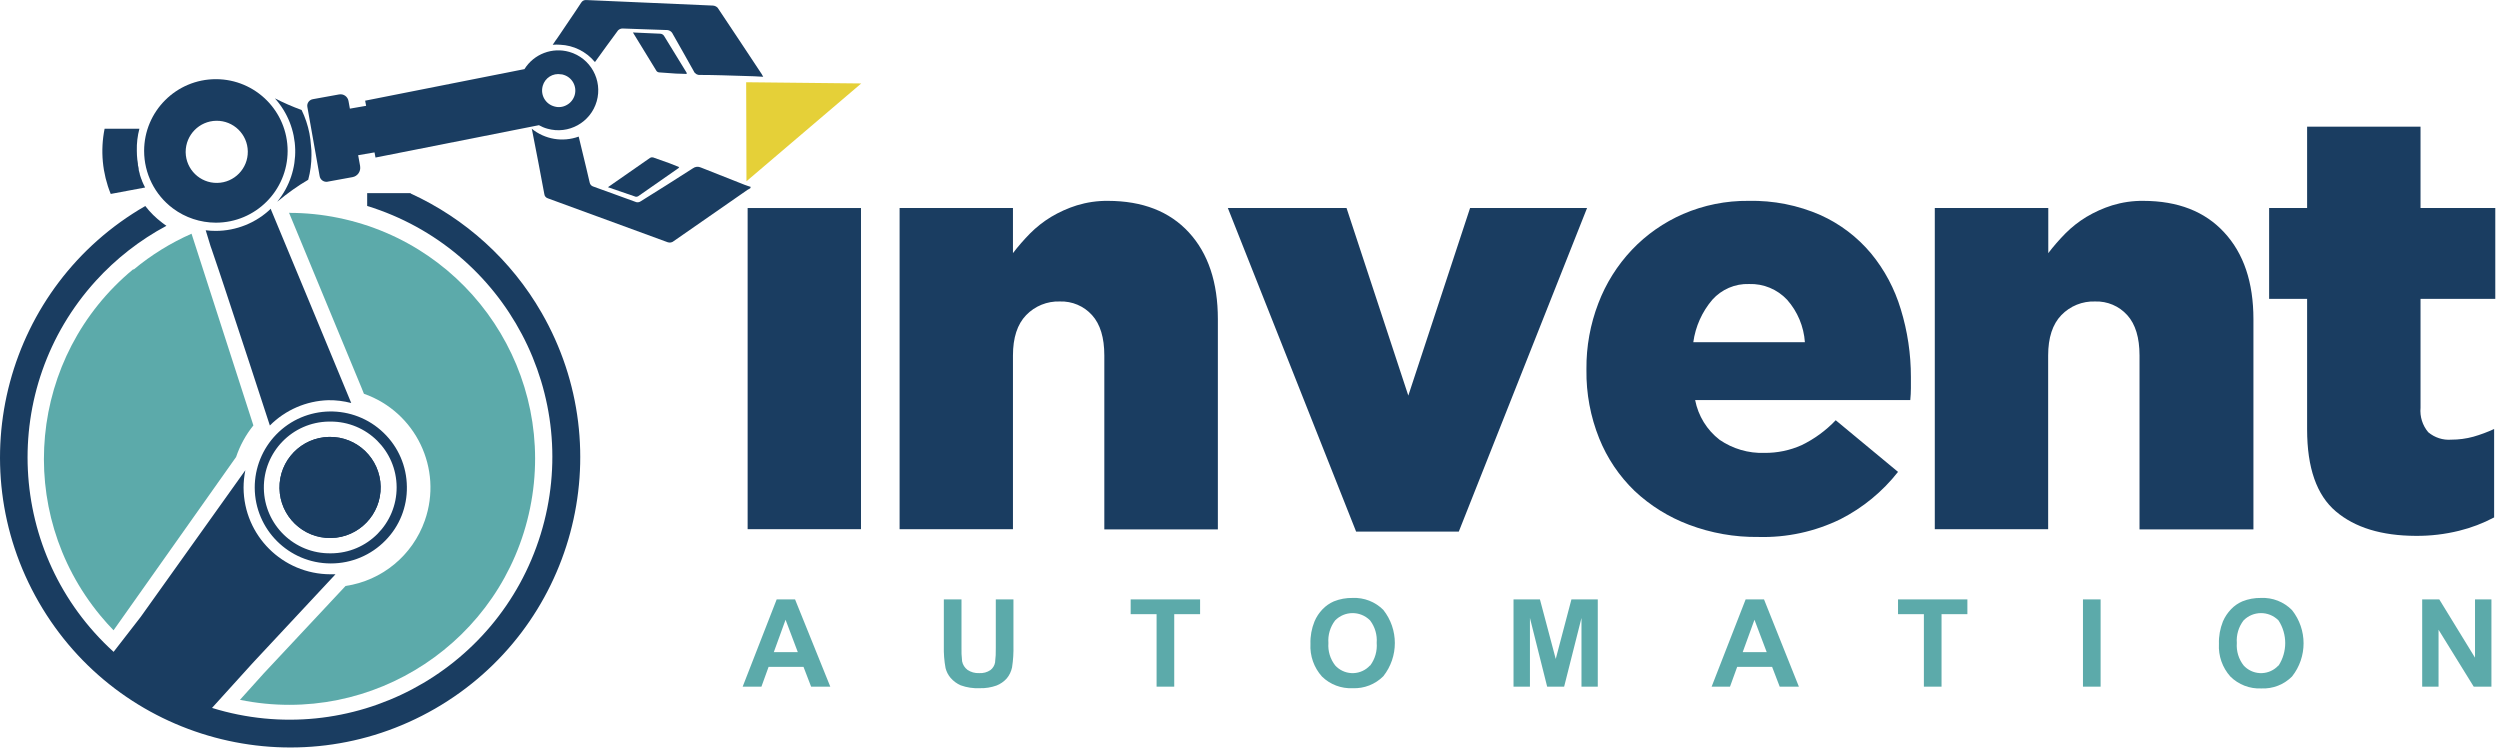
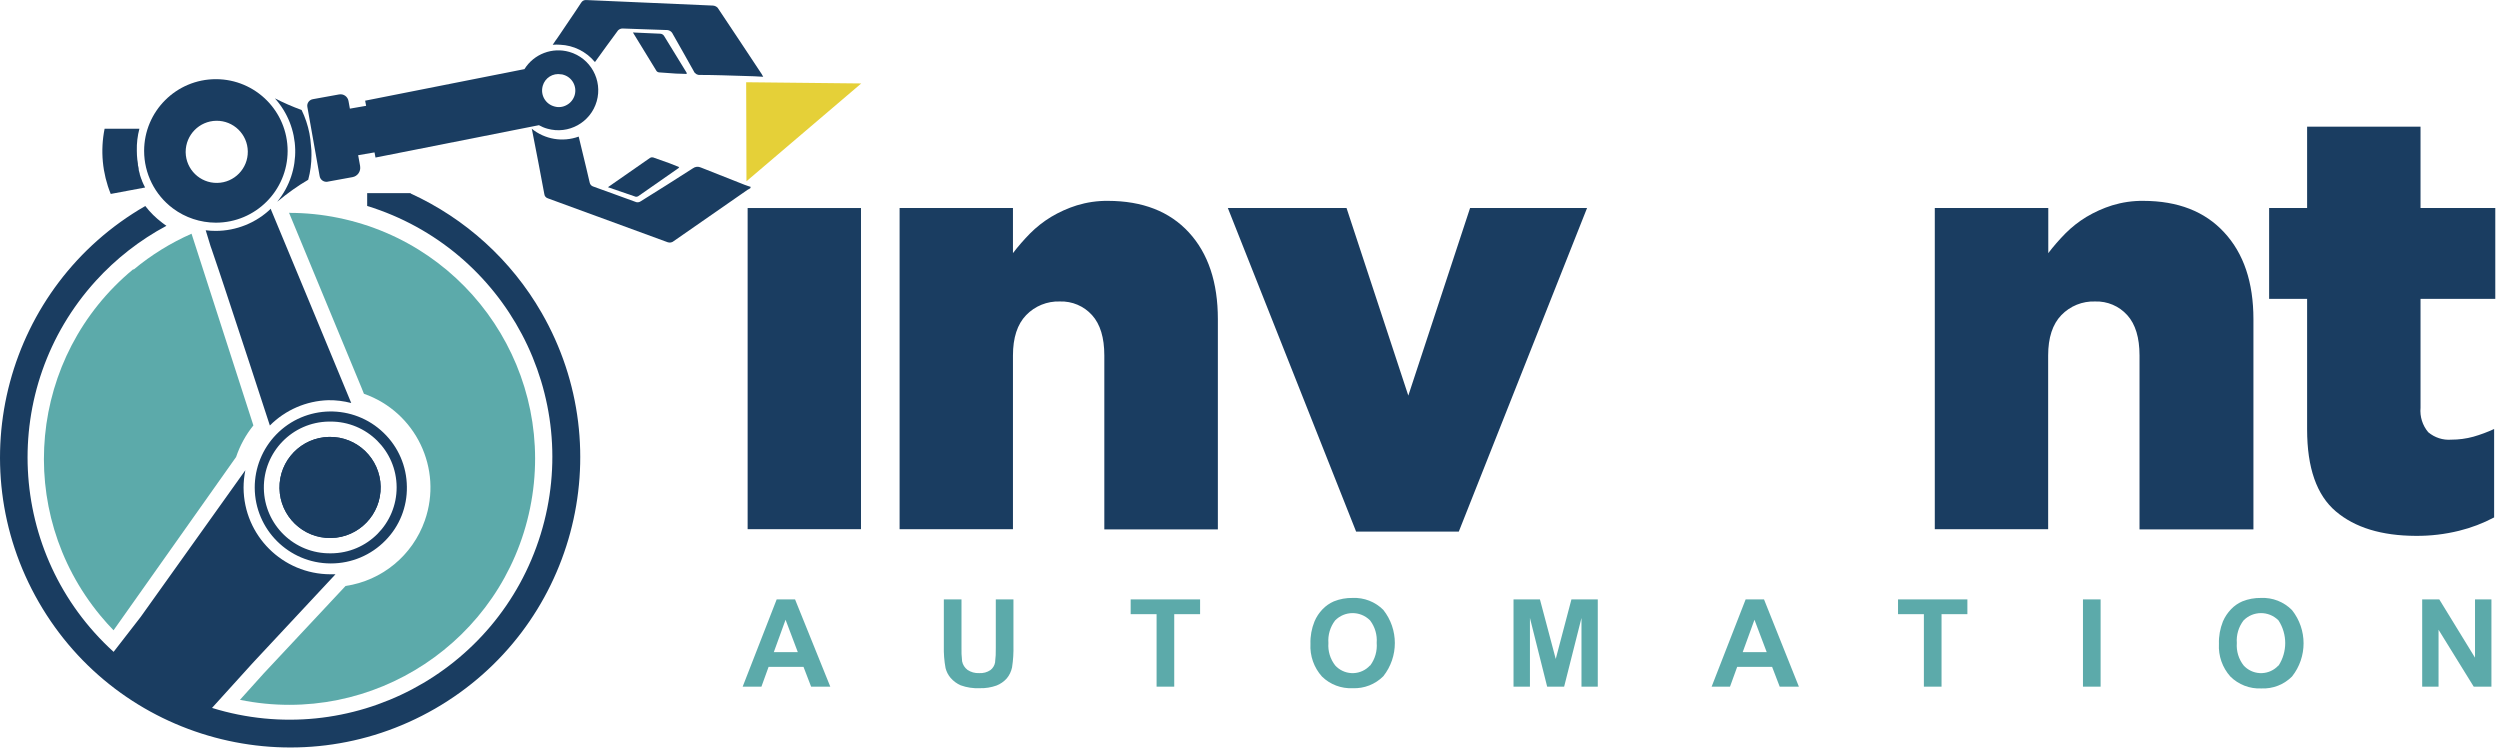
<svg xmlns="http://www.w3.org/2000/svg" width="301" height="90" viewBox="0 0 301 90" fill="none">
  <g clip-path="url(#clip0_3765_908)">
    <path d="M34.874 25.615H34.8C37.715 32.631 40.621 39.648 43.521 46.671L43.816 47.409C50.057 49.6 53.34 56.432 51.149 62.673C49.674 66.871 46 69.903 41.603 70.552L39.05 73.282L31.739 81.095L28.891 84.26C44.915 87.528 60.556 77.185 63.824 61.161C67.092 45.136 56.749 29.496 40.725 26.228C38.792 25.829 36.815 25.63 34.837 25.63L34.867 25.615H34.874Z" fill="#5CAAAA" />
    <path d="M103.693 10.048L89.875 21.823L89.838 9.901L103.693 10.048Z" fill="#E5D038" />
    <path fill-rule="evenodd" clip-rule="evenodd" d="M25.637 30.315C25.608 30.234 25.578 30.152 25.556 30.071L25.637 30.315Z" fill="#1A3D61" />
    <path fill-rule="evenodd" clip-rule="evenodd" d="M30.44 51.009L23.062 28.138C20.561 29.245 18.223 30.684 16.12 32.432H16.024C3.423 42.857 1.66 61.515 12.085 74.116C12.594 74.728 13.117 75.319 13.671 75.887L28.426 55.023C28.891 53.643 29.592 52.359 30.507 51.223L30.44 51.009Z" fill="#5CAAAA" />
    <path d="M39.847 64.776C43.211 64.717 45.889 61.943 45.83 58.586C45.771 55.222 42.997 52.544 39.633 52.603C36.269 52.662 33.59 55.436 33.65 58.793C33.709 62.157 36.483 64.835 39.847 64.776Z" fill="#1A3D61" />
    <path d="M42.289 48.523C39.102 40.813 35.907 33.111 32.698 25.409C32.654 25.32 32.624 25.224 32.609 25.128C30.824 26.84 28.441 27.799 25.969 27.799C25.571 27.799 25.165 27.777 24.767 27.725L25.357 29.658L25.505 30.071C25.527 30.153 25.556 30.234 25.586 30.315L26.323 32.484L27.061 34.697L27.548 36.173C29.208 41.19 30.861 46.206 32.491 51.231C34.358 49.357 36.873 48.265 39.515 48.184C40.452 48.169 41.381 48.287 42.289 48.523Z" fill="#1A3D61" />
    <path d="M49.452 23.254H44.207V24.796C60.895 29.953 70.243 47.667 65.086 64.355C59.929 81.044 42.215 90.391 25.527 85.234L30.425 79.826L40.393 69.143H39.78C34.026 69.129 29.356 64.481 29.326 58.726C29.326 58.018 29.4 57.31 29.54 56.616L16.932 74.286L13.678 78.484C0.753 66.738 -0.207 46.745 11.531 33.819C13.966 31.141 16.843 28.898 20.038 27.187C19.868 27.061 19.691 26.951 19.529 26.818C18.761 26.242 18.075 25.564 17.492 24.804C0.782 34.431 -4.958 55.79 4.67 72.5C14.298 89.211 35.656 94.958 52.367 85.33C69.077 75.702 74.824 54.344 65.196 37.633C61.566 31.326 56.048 26.316 49.43 23.291L49.452 23.254Z" fill="#1A3D61" />
    <path d="M20.82 25.091C22.31 26.206 24.125 26.803 25.984 26.81C30.757 26.81 34.623 22.952 34.631 18.179C34.631 13.405 30.772 9.539 25.999 9.532C21.226 9.532 17.36 13.39 17.352 18.164C17.352 20.894 18.636 23.461 20.82 25.091ZM26.043 14.541C28.109 14.512 29.806 16.165 29.835 18.23C29.865 20.296 28.212 21.993 26.146 22.022C24.081 22.052 22.384 20.399 22.354 18.334C22.354 18.319 22.354 18.311 22.354 18.297C22.354 16.246 23.992 14.571 26.043 14.541Z" fill="#1A3D61" />
    <path d="M33.421 24.199V24.258C34.579 23.284 35.811 22.406 37.11 21.639C37.368 20.68 37.501 19.684 37.501 18.688C37.501 18.297 37.501 17.95 37.442 17.544C37.412 17.05 37.346 16.556 37.257 16.069C37.065 15.088 36.748 14.136 36.313 13.243C35.214 12.845 34.136 12.373 33.096 11.841C36.239 15.338 36.372 20.591 33.413 24.243V24.199H33.421Z" fill="#1A3D61" />
    <path d="M39.478 21.867L42.429 21.329C43.049 21.226 43.462 20.635 43.358 20.016C43.358 20.008 43.358 20.001 43.358 19.994L43.122 18.688L45.092 18.348L45.21 18.968L64.886 15.073C65.204 15.25 65.543 15.397 65.897 15.493C68.45 16.224 71.113 14.748 71.844 12.195C72.574 9.643 71.098 6.979 68.546 6.249C66.487 5.659 64.281 6.5 63.145 8.322L43.963 12.122L44.081 12.741L42.126 13.081L41.957 12.151C41.861 11.627 41.359 11.273 40.835 11.369C40.835 11.369 40.835 11.369 40.828 11.369L37.656 11.944C37.22 12.026 36.925 12.439 37.006 12.874L38.482 21.189C38.548 21.639 38.976 21.949 39.426 21.882C39.448 21.882 39.463 21.882 39.485 21.867H39.478ZM65.344 10.336C65.617 9.37 66.569 8.772 67.557 8.949C67.653 8.949 67.742 8.971 67.83 9.001C68.878 9.296 69.49 10.388 69.195 11.443C69.047 11.952 68.708 12.387 68.243 12.638C67.793 12.896 67.262 12.963 66.768 12.822C65.698 12.55 65.056 11.472 65.329 10.403C65.329 10.38 65.344 10.358 65.344 10.336Z" fill="#1A3D61" />
    <path d="M67.432 5.386C69.062 5.452 70.589 6.212 71.63 7.474C72.567 6.183 73.474 4.914 74.411 3.659C74.551 3.519 74.75 3.431 74.95 3.431C76.713 3.482 78.469 3.571 80.225 3.615C80.564 3.6 80.874 3.792 81.007 4.102C81.833 5.578 82.696 7.053 83.53 8.573C83.655 8.868 83.95 9.045 84.267 9.023C86.075 9.023 87.868 9.097 89.675 9.148C90.413 9.148 91.099 9.207 91.889 9.244L91.704 8.912C89.941 6.256 88.185 3.586 86.407 0.937C86.26 0.782 86.053 0.686 85.839 0.671L70.641 0.007C70.368 -0.037 70.095 0.096 69.962 0.339C69.741 0.679 69.527 1.011 69.298 1.343C68.9 1.94 68.487 2.538 68.081 3.143L67.41 4.139L67.026 4.7L66.908 4.855L66.546 5.393C66.841 5.364 67.137 5.364 67.432 5.386Z" fill="#1A3D61" />
    <path d="M84.371 20.163C84.068 20.023 83.707 20.06 83.434 20.259C81.346 21.602 79.243 22.93 77.141 24.236C76.986 24.346 76.794 24.383 76.61 24.339C74.898 23.727 73.194 23.085 71.445 22.465C71.209 22.399 71.039 22.207 70.995 21.971C70.744 20.827 70.449 19.691 70.184 18.555C70.007 17.854 69.844 17.146 69.675 16.445C67.749 17.146 65.602 16.784 64.016 15.493L64.06 15.655C64.562 18.223 65.071 20.82 65.536 23.365C65.558 23.609 65.735 23.815 65.971 23.882C70.781 25.637 75.584 27.401 80.387 29.164C80.638 29.253 80.925 29.201 81.125 29.024L89.978 22.871C90.088 22.797 90.207 22.731 90.325 22.672L90.391 22.502C90.14 22.413 89.889 22.347 89.653 22.251C87.905 21.565 86.141 20.872 84.371 20.163Z" fill="#1A3D61" />
    <path d="M78.631 18.953C78.513 18.924 78.388 18.939 78.284 18.997C76.617 20.148 74.957 21.307 73.194 22.539C74.374 22.945 75.459 23.328 76.55 23.69C76.654 23.704 76.764 23.675 76.853 23.616L81.707 20.23C81.707 20.23 81.707 20.185 81.774 20.119C81.376 19.957 80.984 19.794 80.586 19.647C79.944 19.411 79.288 19.189 78.631 18.953Z" fill="#1A3D61" />
    <path d="M82.667 8.75C81.759 7.274 80.859 5.799 79.952 4.323C79.848 4.161 79.679 4.065 79.487 4.058L76.204 3.91C77.178 5.496 78.1 7.016 79.037 8.536C79.103 8.632 79.207 8.691 79.317 8.713C80.011 8.772 80.712 8.824 81.405 8.861C81.833 8.861 82.254 8.897 82.681 8.905C82.681 8.853 82.681 8.802 82.667 8.75Z" fill="#1A3D61" />
    <path d="M17.47 22.576C17.337 22.317 17.212 22.059 17.101 21.786C17.101 21.705 17.05 21.631 17.013 21.55C16.976 21.469 16.887 21.203 16.836 21.026V20.967C16.784 20.798 16.74 20.635 16.703 20.466C16.703 20.429 16.703 20.384 16.703 20.348C16.703 20.2 16.637 20.045 16.607 19.883V19.743C16.607 19.573 16.548 19.396 16.533 19.219C16.496 18.865 16.474 18.503 16.474 18.149C16.452 17.256 16.555 16.364 16.784 15.501H12.594C12.062 18.134 12.321 20.864 13.331 23.35L17.47 22.576Z" fill="#1A3D61" />
    <path d="M95.725 72.168H93.512L89.417 82.674H91.675L92.538 80.291H96.743L97.658 82.674H99.967L95.725 72.168ZM93.165 78.52L94.582 74.618L96.057 78.52H93.165Z" fill="#5CAAAA" />
    <path d="M119.894 72.168V77.982C119.909 78.579 119.879 79.177 119.806 79.767C119.739 80.129 119.54 80.453 119.252 80.675C118.854 80.948 118.374 81.073 117.888 81.043C117.393 81.066 116.899 80.933 116.486 80.653C116.154 80.402 115.918 80.033 115.837 79.62C115.77 79.037 115.748 78.447 115.763 77.856V72.168H113.638V77.775C113.616 78.668 113.682 79.561 113.845 80.439C113.955 80.867 114.154 81.265 114.442 81.604C114.774 81.995 115.195 82.305 115.667 82.512C116.397 82.777 117.179 82.895 117.954 82.858C118.64 82.881 119.326 82.77 119.975 82.541C120.448 82.357 120.875 82.062 121.215 81.678C121.532 81.302 121.746 80.844 121.849 80.365C121.989 79.48 122.041 78.579 122.019 77.687V72.168H119.894Z" fill="#5CAAAA" />
    <path d="M136.132 72.168V73.946H139.253V82.674H141.378V73.946H144.491V72.168H136.132Z" fill="#5CAAAA" />
    <path d="M166.551 73.43C165.577 72.456 164.241 71.932 162.862 71.991C162.087 71.977 161.312 72.117 160.597 72.404C160.088 72.626 159.623 72.95 159.239 73.349C158.826 73.777 158.494 74.278 158.265 74.824C157.919 75.68 157.749 76.595 157.779 77.517C157.697 78.963 158.199 80.38 159.166 81.457C160.147 82.416 161.489 82.925 162.862 82.859C164.241 82.918 165.577 82.394 166.551 81.42C168.402 79.074 168.402 75.776 166.551 73.43ZM164.942 80.129C163.887 81.28 162.094 81.361 160.936 80.299C160.877 80.247 160.818 80.188 160.766 80.129C160.161 79.362 159.866 78.395 159.94 77.421C159.866 76.447 160.154 75.481 160.744 74.706C161.88 73.541 163.754 73.519 164.92 74.662C164.935 74.677 164.95 74.692 164.964 74.706C165.547 75.481 165.828 76.433 165.754 77.399C165.835 78.373 165.555 79.347 164.972 80.129H164.942Z" fill="#5CAAAA" />
    <path d="M189.2 72.168L187.311 79.339L185.408 72.168H182.228V82.674H184.205V74.404L186.278 82.674H188.322L190.41 74.404V82.674H192.372V72.168H189.2Z" fill="#5CAAAA" />
    <path d="M212.388 72.168H210.175L206.08 82.674H208.293L209.156 80.291H213.362L214.277 82.674H216.586L212.388 72.168ZM209.82 78.52L211.237 74.618L212.713 78.52H209.82Z" fill="#5CAAAA" />
    <path d="M228.523 72.168V73.946H231.636V82.674H233.761V73.946H236.874V72.168H228.523Z" fill="#5CAAAA" />
    <path d="M250.789 72.168V82.674H252.913V72.168H250.789Z" fill="#5CAAAA" />
    <path d="M275.932 73.43C274.958 72.456 273.622 71.932 272.243 71.991C271.468 71.977 270.693 72.117 269.978 72.404C269.469 72.626 269.004 72.943 268.62 73.349C268.207 73.777 267.875 74.278 267.639 74.824C267.3 75.68 267.13 76.595 267.16 77.517C267.078 78.963 267.573 80.38 268.539 81.457C269.528 82.438 270.885 82.954 272.272 82.888C273.652 82.947 274.987 82.431 275.961 81.45C277.813 79.111 277.813 75.798 275.961 73.46L275.932 73.43ZM274.316 80.129C273.261 81.28 271.468 81.361 270.31 80.299C270.251 80.247 270.192 80.188 270.14 80.129C269.535 79.362 269.24 78.395 269.314 77.421C269.24 76.447 269.528 75.481 270.118 74.706C271.254 73.541 273.128 73.519 274.294 74.662C274.309 74.677 274.323 74.692 274.338 74.706C275.408 76.359 275.408 78.491 274.338 80.144L274.316 80.129Z" fill="#5CAAAA" />
    <path d="M297.991 72.168V79.184L293.69 72.168H291.631V82.674H293.601V75.82L297.836 82.674H299.968V72.168H297.991Z" fill="#5CAAAA" />
    <path d="M90.015 25.047V63.713H103.663V25.047H90.015Z" fill="#1A3D61" />
    <path d="M143.134 27.976C140.81 25.453 137.564 24.191 133.395 24.184C132.126 24.169 130.865 24.354 129.655 24.723C128.57 25.062 127.53 25.534 126.549 26.117C125.627 26.678 124.771 27.349 124.011 28.116C123.281 28.861 122.594 29.643 121.96 30.477V25.047H108.311V63.713H121.96V42.798C121.96 40.658 122.491 39.035 123.546 37.943C124.609 36.844 126.077 36.246 127.604 36.298C129.079 36.246 130.496 36.844 131.485 37.943C132.473 39.035 132.96 40.658 132.96 42.798V63.743H146.631V38.438C146.631 33.989 145.465 30.507 143.134 27.976Z" fill="#1A3D61" />
    <path d="M176.997 25.047L169.561 47.63L162.124 25.047H147.833L163.275 64.001H175.64L191.081 25.047H176.997Z" fill="#1A3D61" />
-     <path d="M228.855 37.235C228.117 34.778 226.907 32.491 225.277 30.514C223.624 28.537 221.551 26.965 219.205 25.903C216.468 24.701 213.509 24.118 210.521 24.184C207.821 24.154 205.136 24.693 202.657 25.763C200.325 26.774 198.223 28.242 196.474 30.086C194.718 31.945 193.346 34.129 192.439 36.52C191.472 39.035 190.985 41.713 191.007 44.414V44.561C190.971 47.372 191.494 50.168 192.542 52.78C193.501 55.163 194.947 57.317 196.799 59.102C198.688 60.88 200.916 62.26 203.343 63.175C206.014 64.186 208.847 64.687 211.702 64.65C215.125 64.746 218.526 64.009 221.603 62.504C224.295 61.131 226.656 59.191 228.523 56.815L221.02 50.596C219.839 51.836 218.452 52.854 216.91 53.599C215.509 54.226 213.981 54.543 212.44 54.528C210.521 54.595 208.633 54.041 207.046 52.957C205.512 51.776 204.464 50.072 204.095 48.169H229.998C230.043 47.697 230.072 47.217 230.072 46.737V45.38C230.072 42.621 229.666 39.876 228.855 37.235ZM203.874 41.197C204.132 39.316 204.929 37.538 206.161 36.092C207.283 34.837 208.906 34.136 210.588 34.196C212.314 34.136 213.989 34.83 215.169 36.092C216.423 37.508 217.176 39.308 217.309 41.197H203.874Z" fill="#1A3D61" />
    <path d="M267.787 27.976C265.463 25.453 262.217 24.191 258.048 24.184C256.779 24.169 255.518 24.354 254.308 24.723C253.223 25.062 252.183 25.534 251.202 26.117C250.28 26.678 249.424 27.349 248.664 28.116C247.933 28.861 247.247 29.643 246.613 30.477V25.047H232.949V63.713H246.598V42.798C246.598 40.658 247.129 39.035 248.184 37.943C249.247 36.844 250.715 36.246 252.242 36.298C253.718 36.246 255.134 36.844 256.123 37.943C257.111 39.035 257.598 40.658 257.598 42.798V63.743H271.313V38.438C271.313 33.989 270.14 30.507 267.787 27.976Z" fill="#1A3D61" />
    <path d="M300.433 35.981V25.047H291.432V15.25H277.776V25.047H273.202V35.981H277.776V51.703C277.776 56.328 278.927 59.612 281.229 61.567C283.531 63.522 286.74 64.503 290.857 64.518C292.613 64.532 294.368 64.326 296.073 63.905C297.541 63.544 298.957 63.005 300.293 62.297V51.651C299.481 52.027 298.647 52.337 297.792 52.581C296.928 52.817 296.036 52.935 295.143 52.935C294.132 53.016 293.136 52.691 292.362 52.042C291.668 51.223 291.336 50.161 291.432 49.091V35.981H300.433Z" fill="#1A3D61" />
    <path fill-rule="evenodd" clip-rule="evenodd" d="M25.637 30.315C25.608 30.234 25.578 30.152 25.556 30.071L25.637 30.315Z" fill="#1A3D61" />
    <path d="M39.847 64.776C43.211 64.717 45.889 61.943 45.83 58.586C45.771 55.222 42.997 52.544 39.633 52.603C36.269 52.662 33.59 55.436 33.65 58.793C33.709 62.157 36.483 64.835 39.847 64.776Z" fill="#1A3D61" />
    <path d="M46.199 52.123C42.569 48.604 36.77 48.693 33.251 52.322C31.591 54.034 30.662 56.336 30.669 58.719C30.691 63.75 34.771 67.823 39.802 67.838H39.854C42.318 67.838 44.679 66.841 46.398 65.078C48.102 63.359 49.032 61.021 48.988 58.601C48.965 56.151 47.962 53.82 46.199 52.123ZM39.861 66.62H39.817C35.435 66.687 31.835 63.19 31.768 58.807C31.702 54.425 35.199 50.825 39.581 50.758H39.795C44.177 50.743 47.741 54.277 47.755 58.66C47.77 63.042 44.236 66.606 39.854 66.62H39.861Z" fill="#1A3D61" />
  </g>
  <defs>
    <clipPath id="clip0_3765_908">
      <rect width="300.433" height="90" fill="white" />
    </clipPath>
  </defs>
</svg>